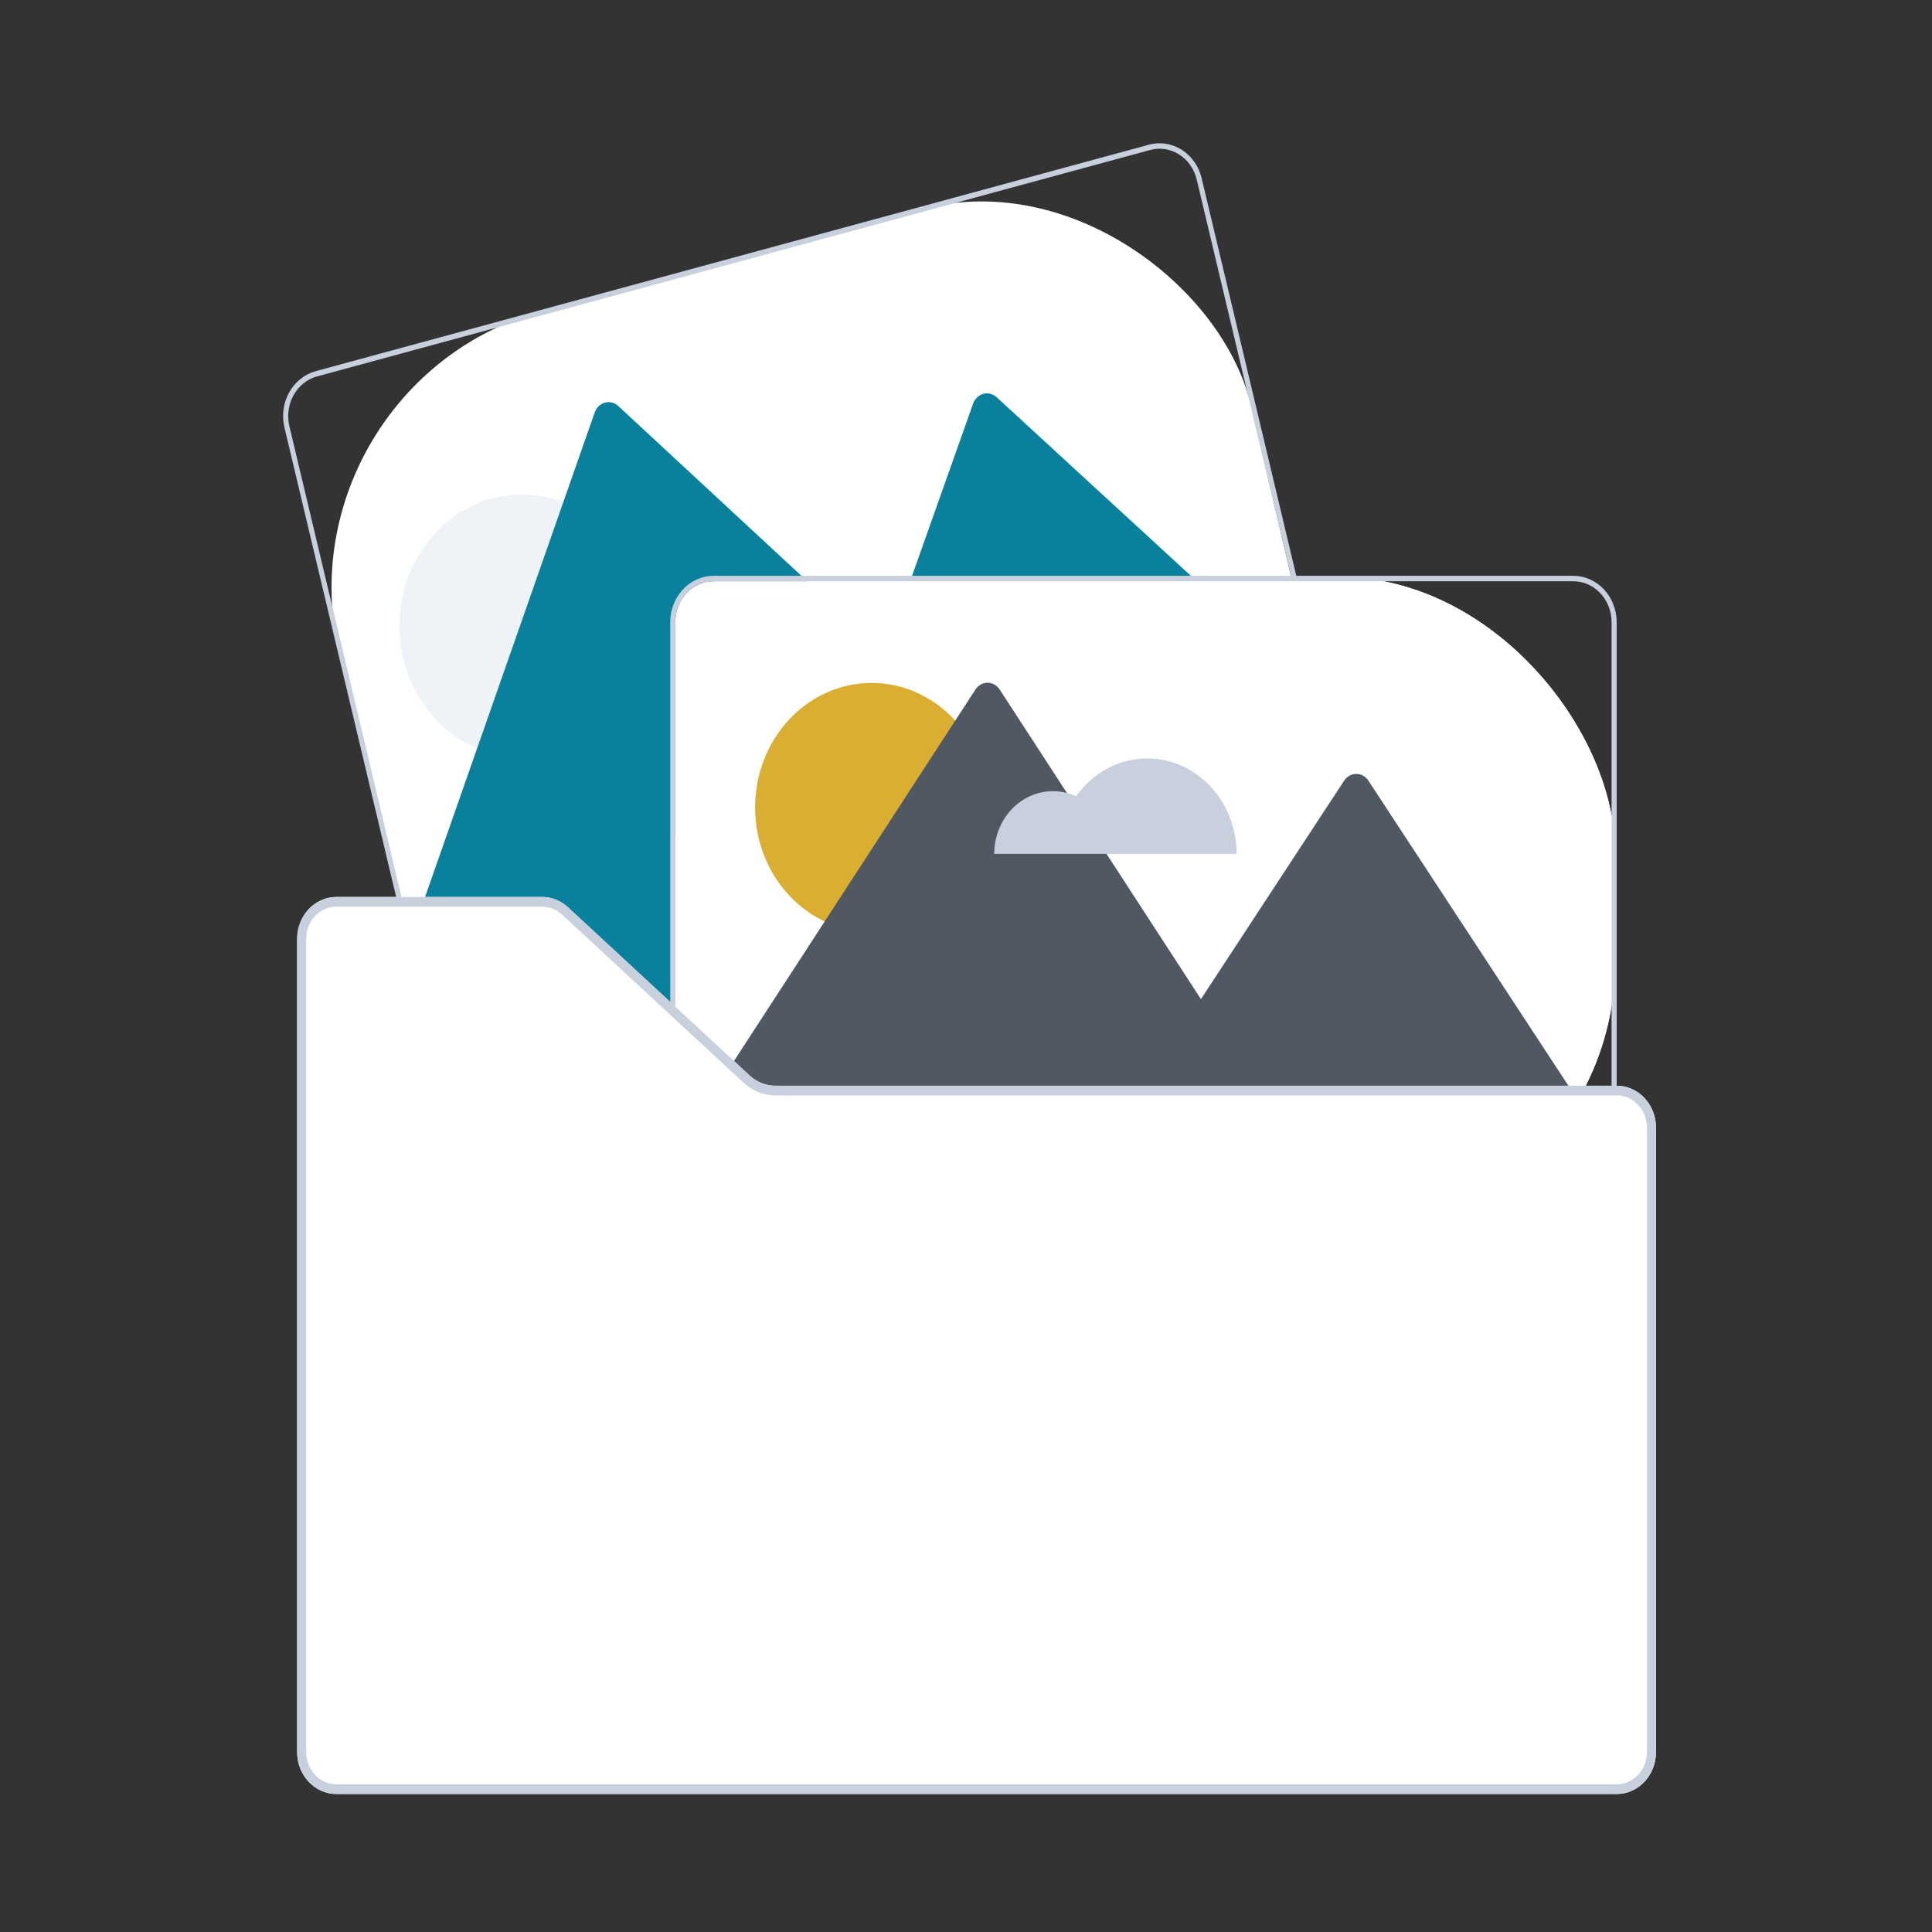
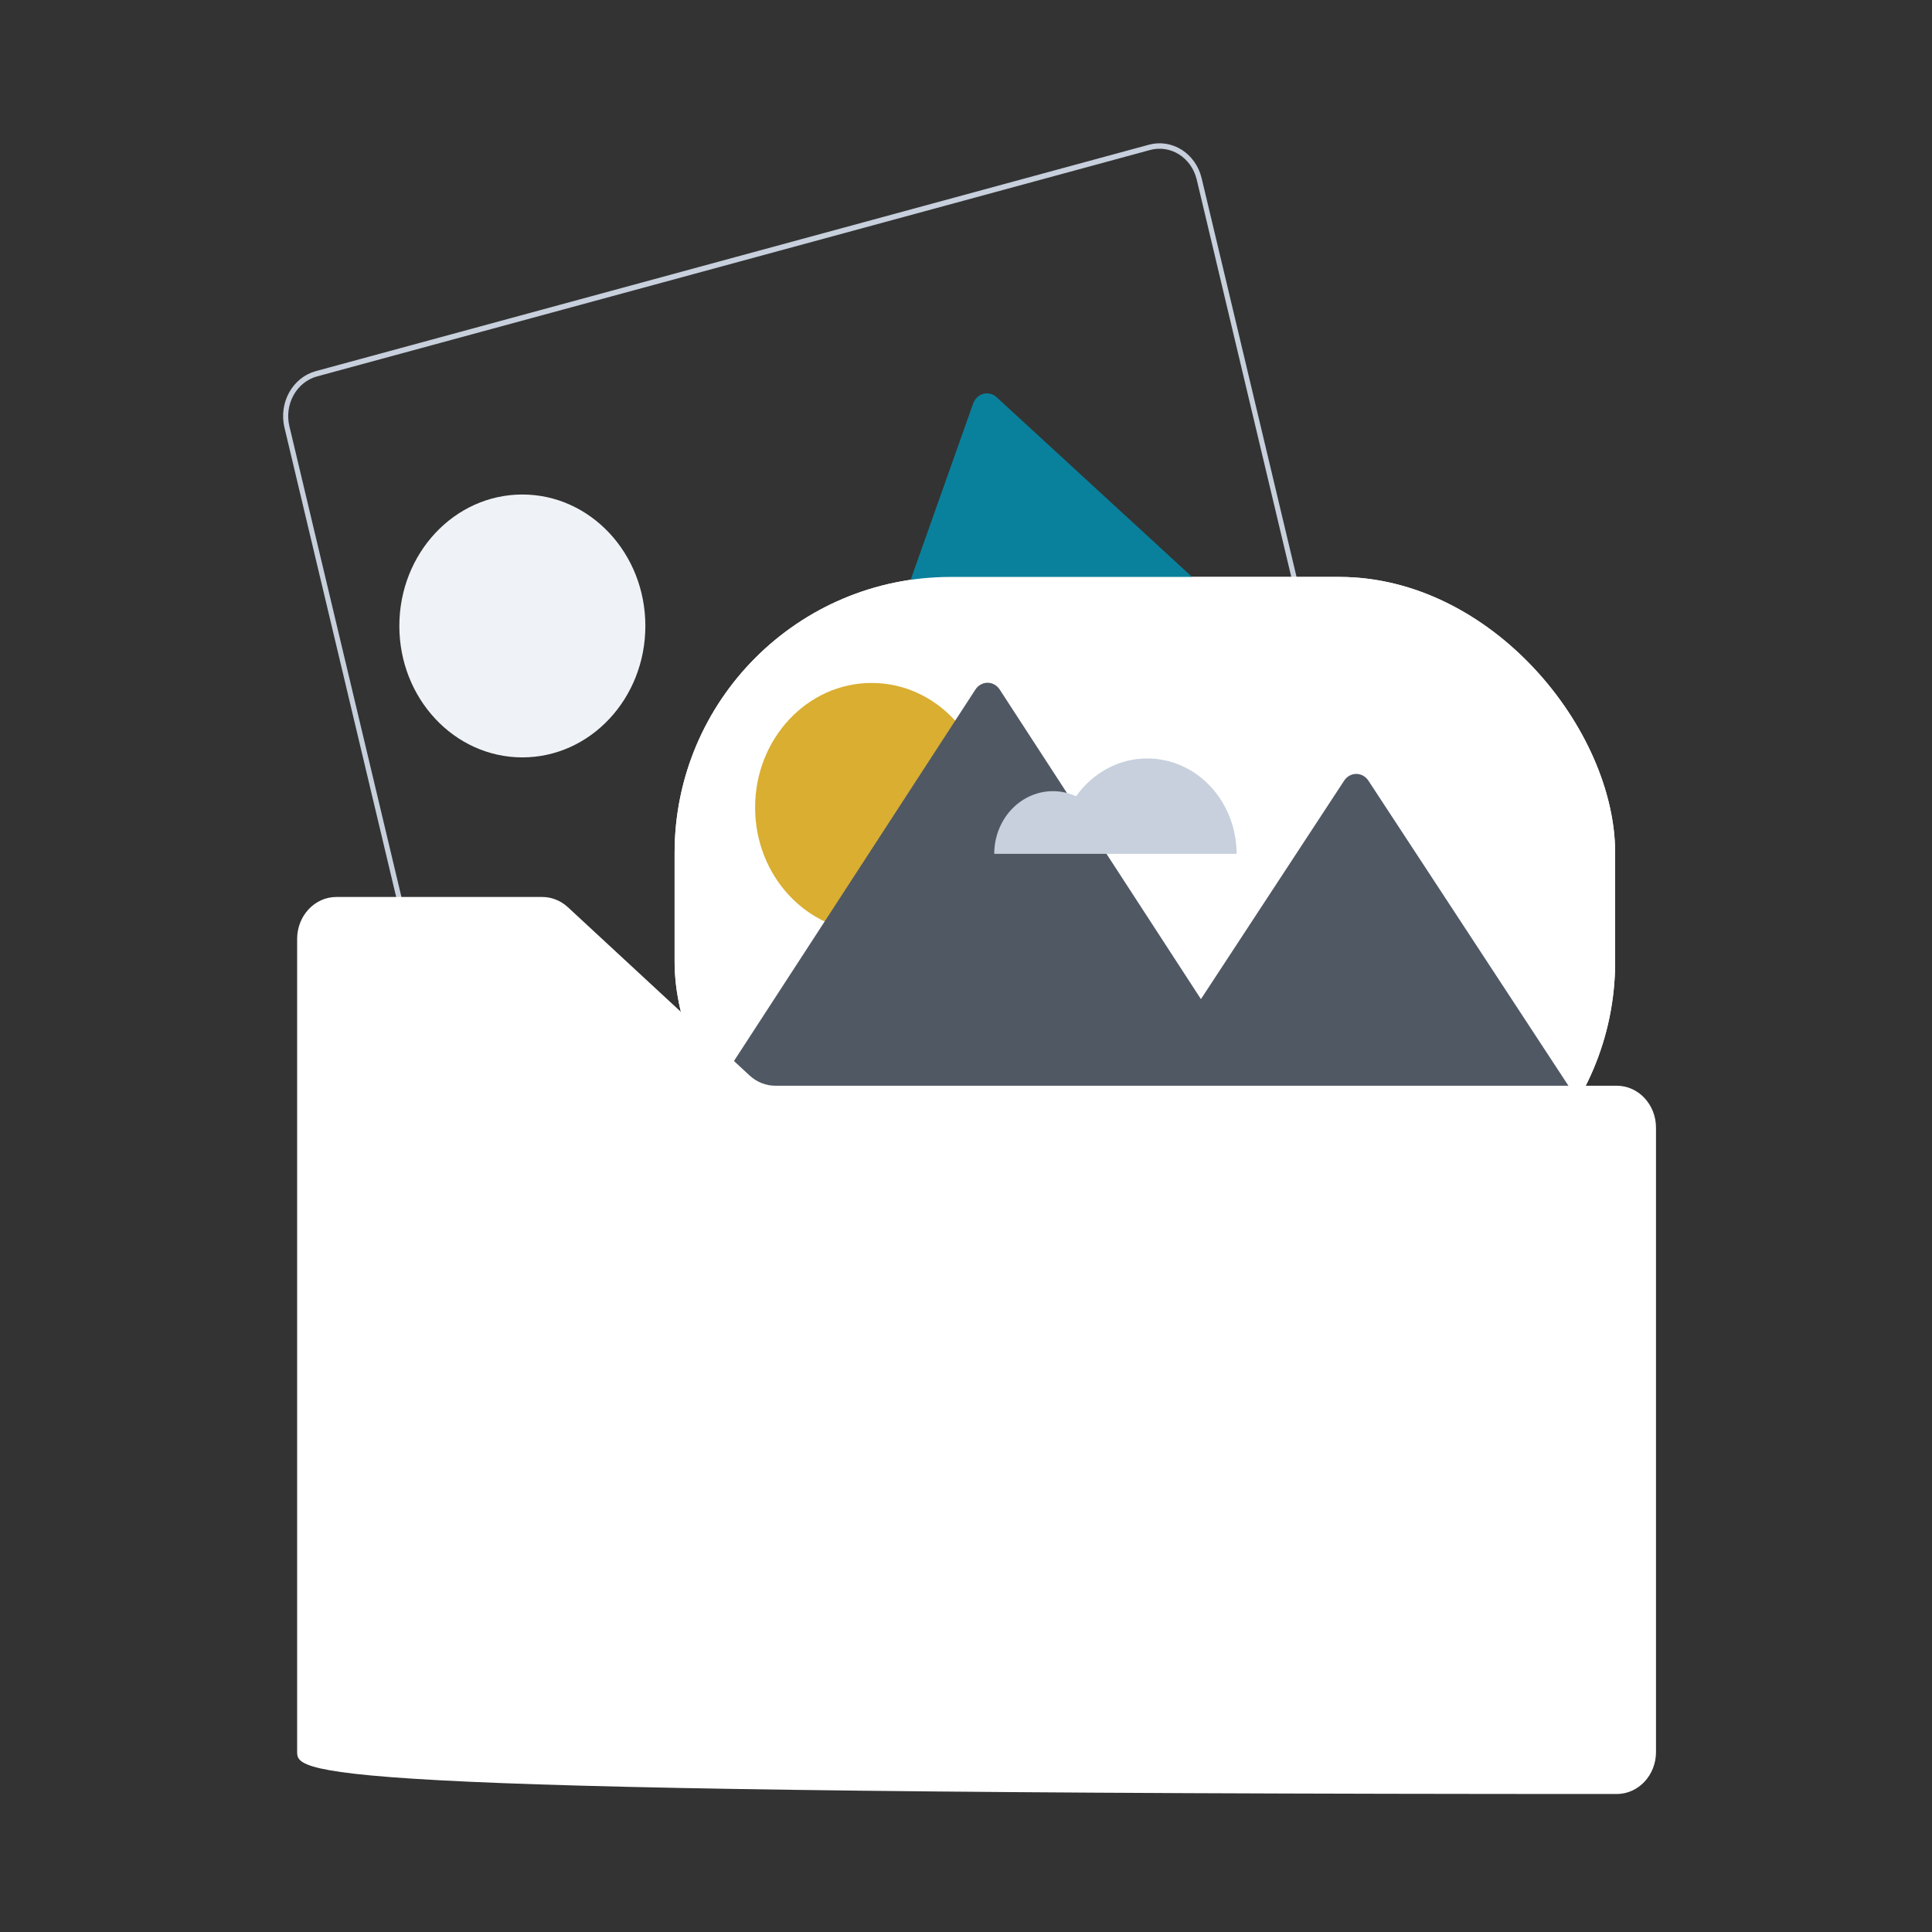
<svg xmlns="http://www.w3.org/2000/svg" fill="none" viewBox="0 0 140 140" height="140" width="140">
  <rect x="0" y="0" width="140" height="140" fill="#333333" stroke="none" />
-   <rect fill="white" transform="matrix(0.966 -0.259 0.228 0.974 20 27.711)" rx="20" height="56.68" width="68.442" />
  <path fill="#C7D0DC" d="M93.934 41.725L91.679 32.252L88.509 18.932L88.329 18.18V18.178L87.075 12.912C86.869 12.049 86.351 11.31 85.635 10.855C84.919 10.4 84.064 10.267 83.256 10.486L74.927 12.749L22.881 26.894C22.074 27.115 21.382 27.668 20.956 28.433C20.531 29.198 20.406 30.113 20.611 30.975L22.407 38.524L26.971 57.698L28.688 64.912L28.776 65.281H29.157L29.069 64.912L27.428 58.014V58.012L22.666 38.012L20.969 30.879C20.788 30.118 20.898 29.311 21.274 28.635C21.649 27.96 22.26 27.471 22.973 27.277L74.909 13.161L83.346 10.868C84.059 10.676 84.814 10.793 85.446 11.194C86.078 11.595 86.535 12.248 86.718 13.009L88.049 18.6L88.229 19.359L91.309 32.304L93.552 41.725L93.645 42.121H94.029L93.934 41.725Z" />
  <rect fill="white" rx="20" height="47.875" width="68.156" y="41.807" x="48.884" />
  <path fill="#EFF3F7" d="M37.852 54.883C42.774 54.883 46.765 50.619 46.765 45.358C46.765 40.098 42.774 35.834 37.852 35.834C32.929 35.834 28.938 40.098 28.938 45.358C28.938 50.619 32.929 54.883 37.852 54.883Z" />
-   <path fill="#09819C" d="M58.072 41.725L58.499 42.121H51.711C50.976 42.121 50.271 42.434 49.751 42.989C49.231 43.545 48.939 44.298 48.938 45.084V67.689L48.839 73.04L44.502 68.895L44.095 69.006L40.88 65.974C40.406 65.527 39.796 65.281 39.165 65.281H30.704L30.833 64.912L32.524 60.085L42.111 32.697L43.096 29.884C43.157 29.71 43.256 29.556 43.384 29.433C43.513 29.309 43.668 29.221 43.835 29.175C44.002 29.13 44.178 29.128 44.346 29.171C44.514 29.213 44.67 29.299 44.801 29.42L51.251 35.4L55.048 38.921L58.072 41.725Z" />
  <path fill="#09819C" d="M86.294 41.725L86.723 42.121H65.952L66.092 41.725L70.516 29.246C70.577 29.074 70.676 28.92 70.804 28.797C70.933 28.674 71.087 28.586 71.254 28.541C71.421 28.495 71.596 28.493 71.763 28.535C71.931 28.578 72.087 28.662 72.218 28.782L81.012 36.87L81.519 37.334L86.294 41.725Z" />
-   <path fill="#DEE4EC" d="M94.345 45.603C93.535 45.602 92.736 45.803 92.011 46.188C91.285 46.573 90.653 47.133 90.165 47.824C89.641 47.583 89.069 47.485 88.5 47.538C87.931 47.592 87.384 47.795 86.907 48.131C86.431 48.466 86.039 48.923 85.768 49.459C85.498 49.996 85.356 50.597 85.356 51.206H99.589C99.589 50.471 99.454 49.742 99.19 49.062C98.927 48.382 98.54 47.764 98.053 47.244C97.567 46.724 96.988 46.311 96.352 46.029C95.716 45.748 95.034 45.603 94.345 45.603Z" />
  <rect fill="white" rx="20" height="47.875" width="68.156" y="41.807" x="48.884" />
-   <path fill="#C7D0DC" d="M114.008 41.725H51.711C51.01 41.727 50.33 41.978 49.778 42.439C49.225 42.9 48.833 43.545 48.662 44.271V44.273C48.6 44.538 48.568 44.81 48.568 45.084V73.22L48.771 73.41L48.938 73.569V45.084C48.939 44.298 49.231 43.545 49.751 42.989C50.271 42.434 50.976 42.121 51.711 42.121H114.008C114.743 42.121 115.448 42.434 115.968 42.989C116.488 43.545 116.78 44.298 116.781 45.084V79.322H116.957C117.022 79.321 117.086 79.324 117.151 79.331V45.084C117.15 44.194 116.818 43.34 116.229 42.711C115.64 42.081 114.841 41.727 114.008 41.725Z" />
  <path fill="#D9AE31" d="M63.163 67.537C67.827 67.537 71.608 63.497 71.608 58.513C71.608 53.529 67.827 49.489 63.163 49.489C58.499 49.489 54.718 53.529 54.718 58.513C54.718 63.497 58.499 67.537 63.163 67.537Z" />
  <path fill="#505864" d="M114.077 79.322H56.155C55.439 79.32 54.748 79.041 54.21 78.537L52.91 77.312L53.108 77.005L53.468 76.451L69.08 52.433L70.682 49.967C70.781 49.815 70.913 49.691 71.066 49.605C71.219 49.52 71.389 49.475 71.562 49.475C71.735 49.475 71.906 49.52 72.059 49.605C72.212 49.691 72.344 49.815 72.442 49.967L77.314 57.462V57.463L80.181 61.873L87.024 72.4L97.402 56.569C97.501 56.418 97.632 56.295 97.785 56.21C97.938 56.125 98.108 56.08 98.28 56.08C98.453 56.08 98.623 56.125 98.775 56.21C98.928 56.295 99.06 56.418 99.159 56.569L105.816 66.722L106.199 67.306L113.835 78.952L114.077 79.322Z" />
  <path fill="#C7D0DC" d="M83.137 54.96C82.138 54.959 81.152 55.206 80.257 55.681C79.362 56.157 78.582 56.848 77.98 57.7C77.333 57.403 76.627 57.282 75.925 57.347C75.224 57.413 74.549 57.665 73.961 58.078C73.372 58.492 72.889 59.055 72.555 59.718C72.221 60.38 72.046 61.121 72.046 61.873H89.607C89.607 60.965 89.44 60.066 89.115 59.227C88.79 58.389 88.313 57.627 87.712 56.984C87.112 56.343 86.398 55.833 85.613 55.486C84.828 55.138 83.987 54.96 83.137 54.96Z" />
-   <path fill="white" d="M21.532 68.038C21.532 66.359 22.805 64.998 24.376 64.998H39.289C39.973 64.998 40.635 65.262 41.152 65.74L54.319 77.934C54.836 78.413 55.497 78.676 56.181 78.676H117.155C118.726 78.676 120 80.037 120 81.716V126.96C120 128.639 118.726 130 117.155 130H24.376C22.805 130 21.532 128.639 21.532 126.96V68.038Z" />
-   <path fill="#C7D0DC" d="M119.344 126.96V81.716C119.344 80.425 118.364 79.378 117.155 79.378H56.181C55.339 79.378 54.525 79.053 53.889 78.464L40.722 66.271C40.324 65.902 39.815 65.699 39.289 65.699H24.376C23.168 65.699 22.188 66.746 22.188 68.038V126.96C22.188 128.252 23.168 129.299 24.376 129.299H117.155C118.364 129.299 119.344 128.252 119.344 126.96ZM24.376 64.998C22.805 64.998 21.532 66.359 21.532 68.038V126.96C21.532 128.639 22.805 130 24.376 130H117.155C118.726 130 120 128.639 120 126.96V81.716C120 80.037 118.726 78.676 117.155 78.676H56.181C55.497 78.676 54.836 78.413 54.319 77.934L41.152 65.74C40.635 65.262 39.973 64.998 39.289 64.998H24.376Z" clip-rule="evenodd" fill-rule="evenodd" />
+   <path fill="white" d="M21.532 68.038C21.532 66.359 22.805 64.998 24.376 64.998H39.289C39.973 64.998 40.635 65.262 41.152 65.74L54.319 77.934C54.836 78.413 55.497 78.676 56.181 78.676H117.155C118.726 78.676 120 80.037 120 81.716V126.96C120 128.639 118.726 130 117.155 130C22.805 130 21.532 128.639 21.532 126.96V68.038Z" />
</svg>